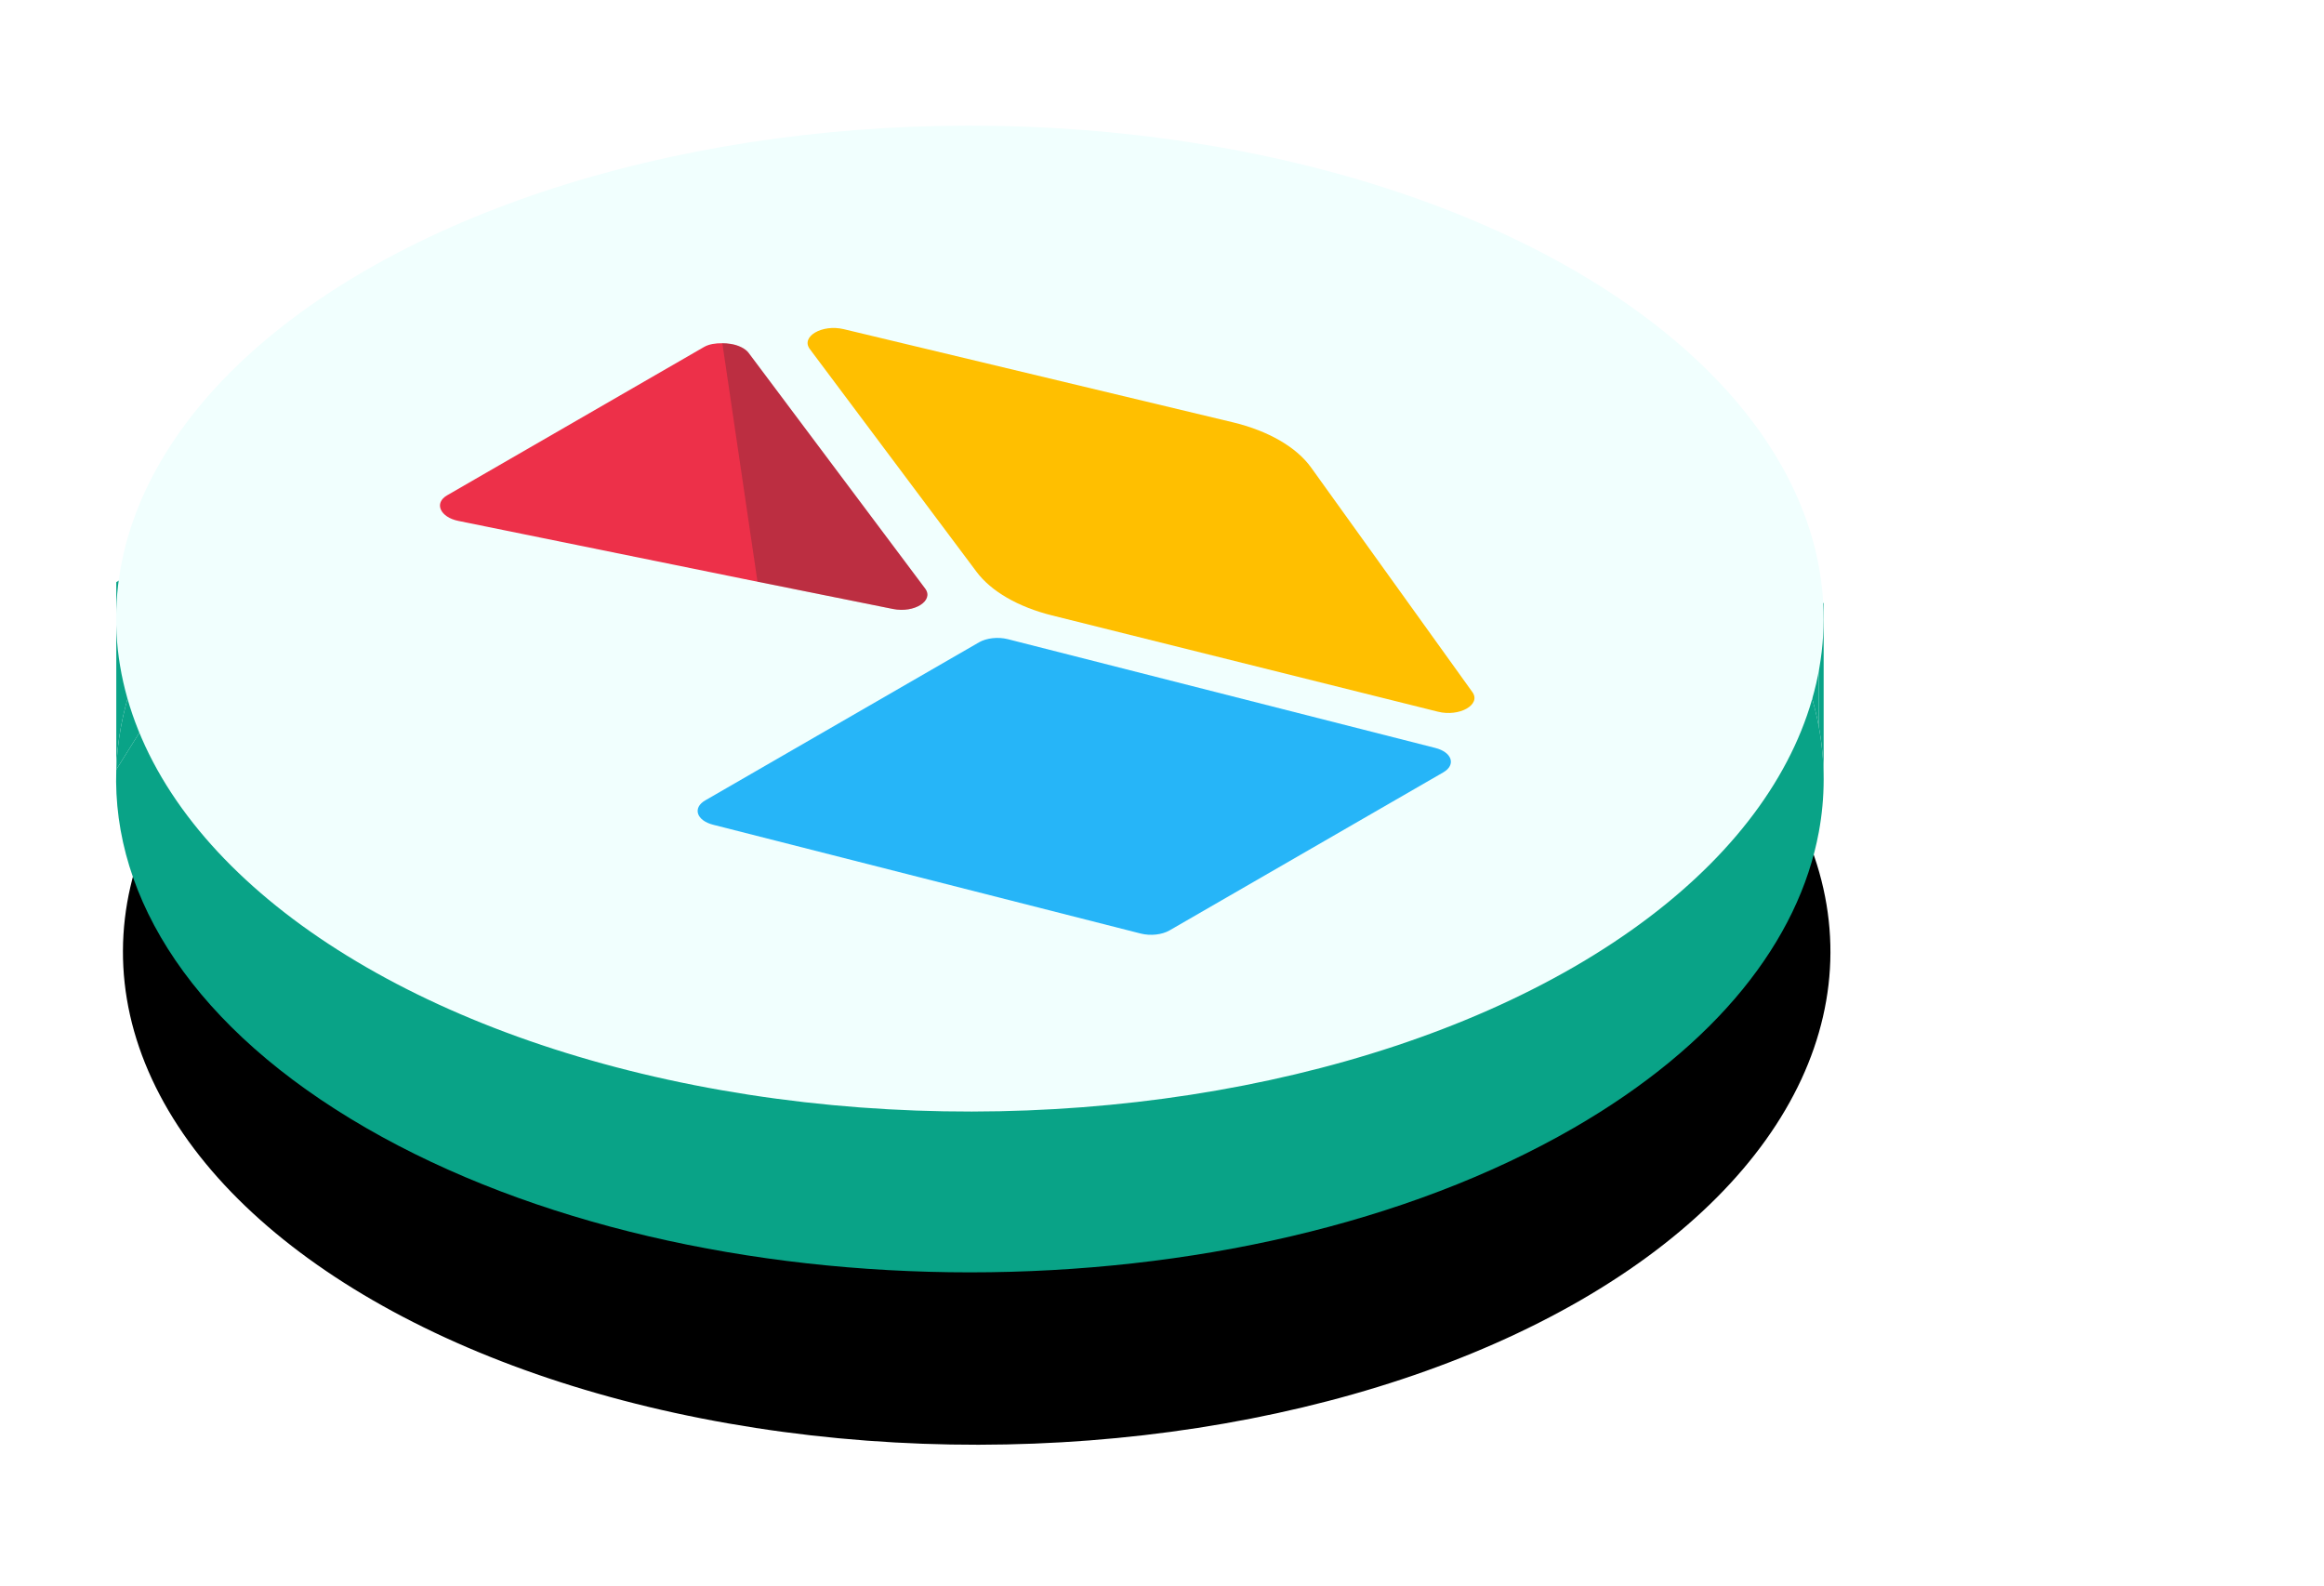
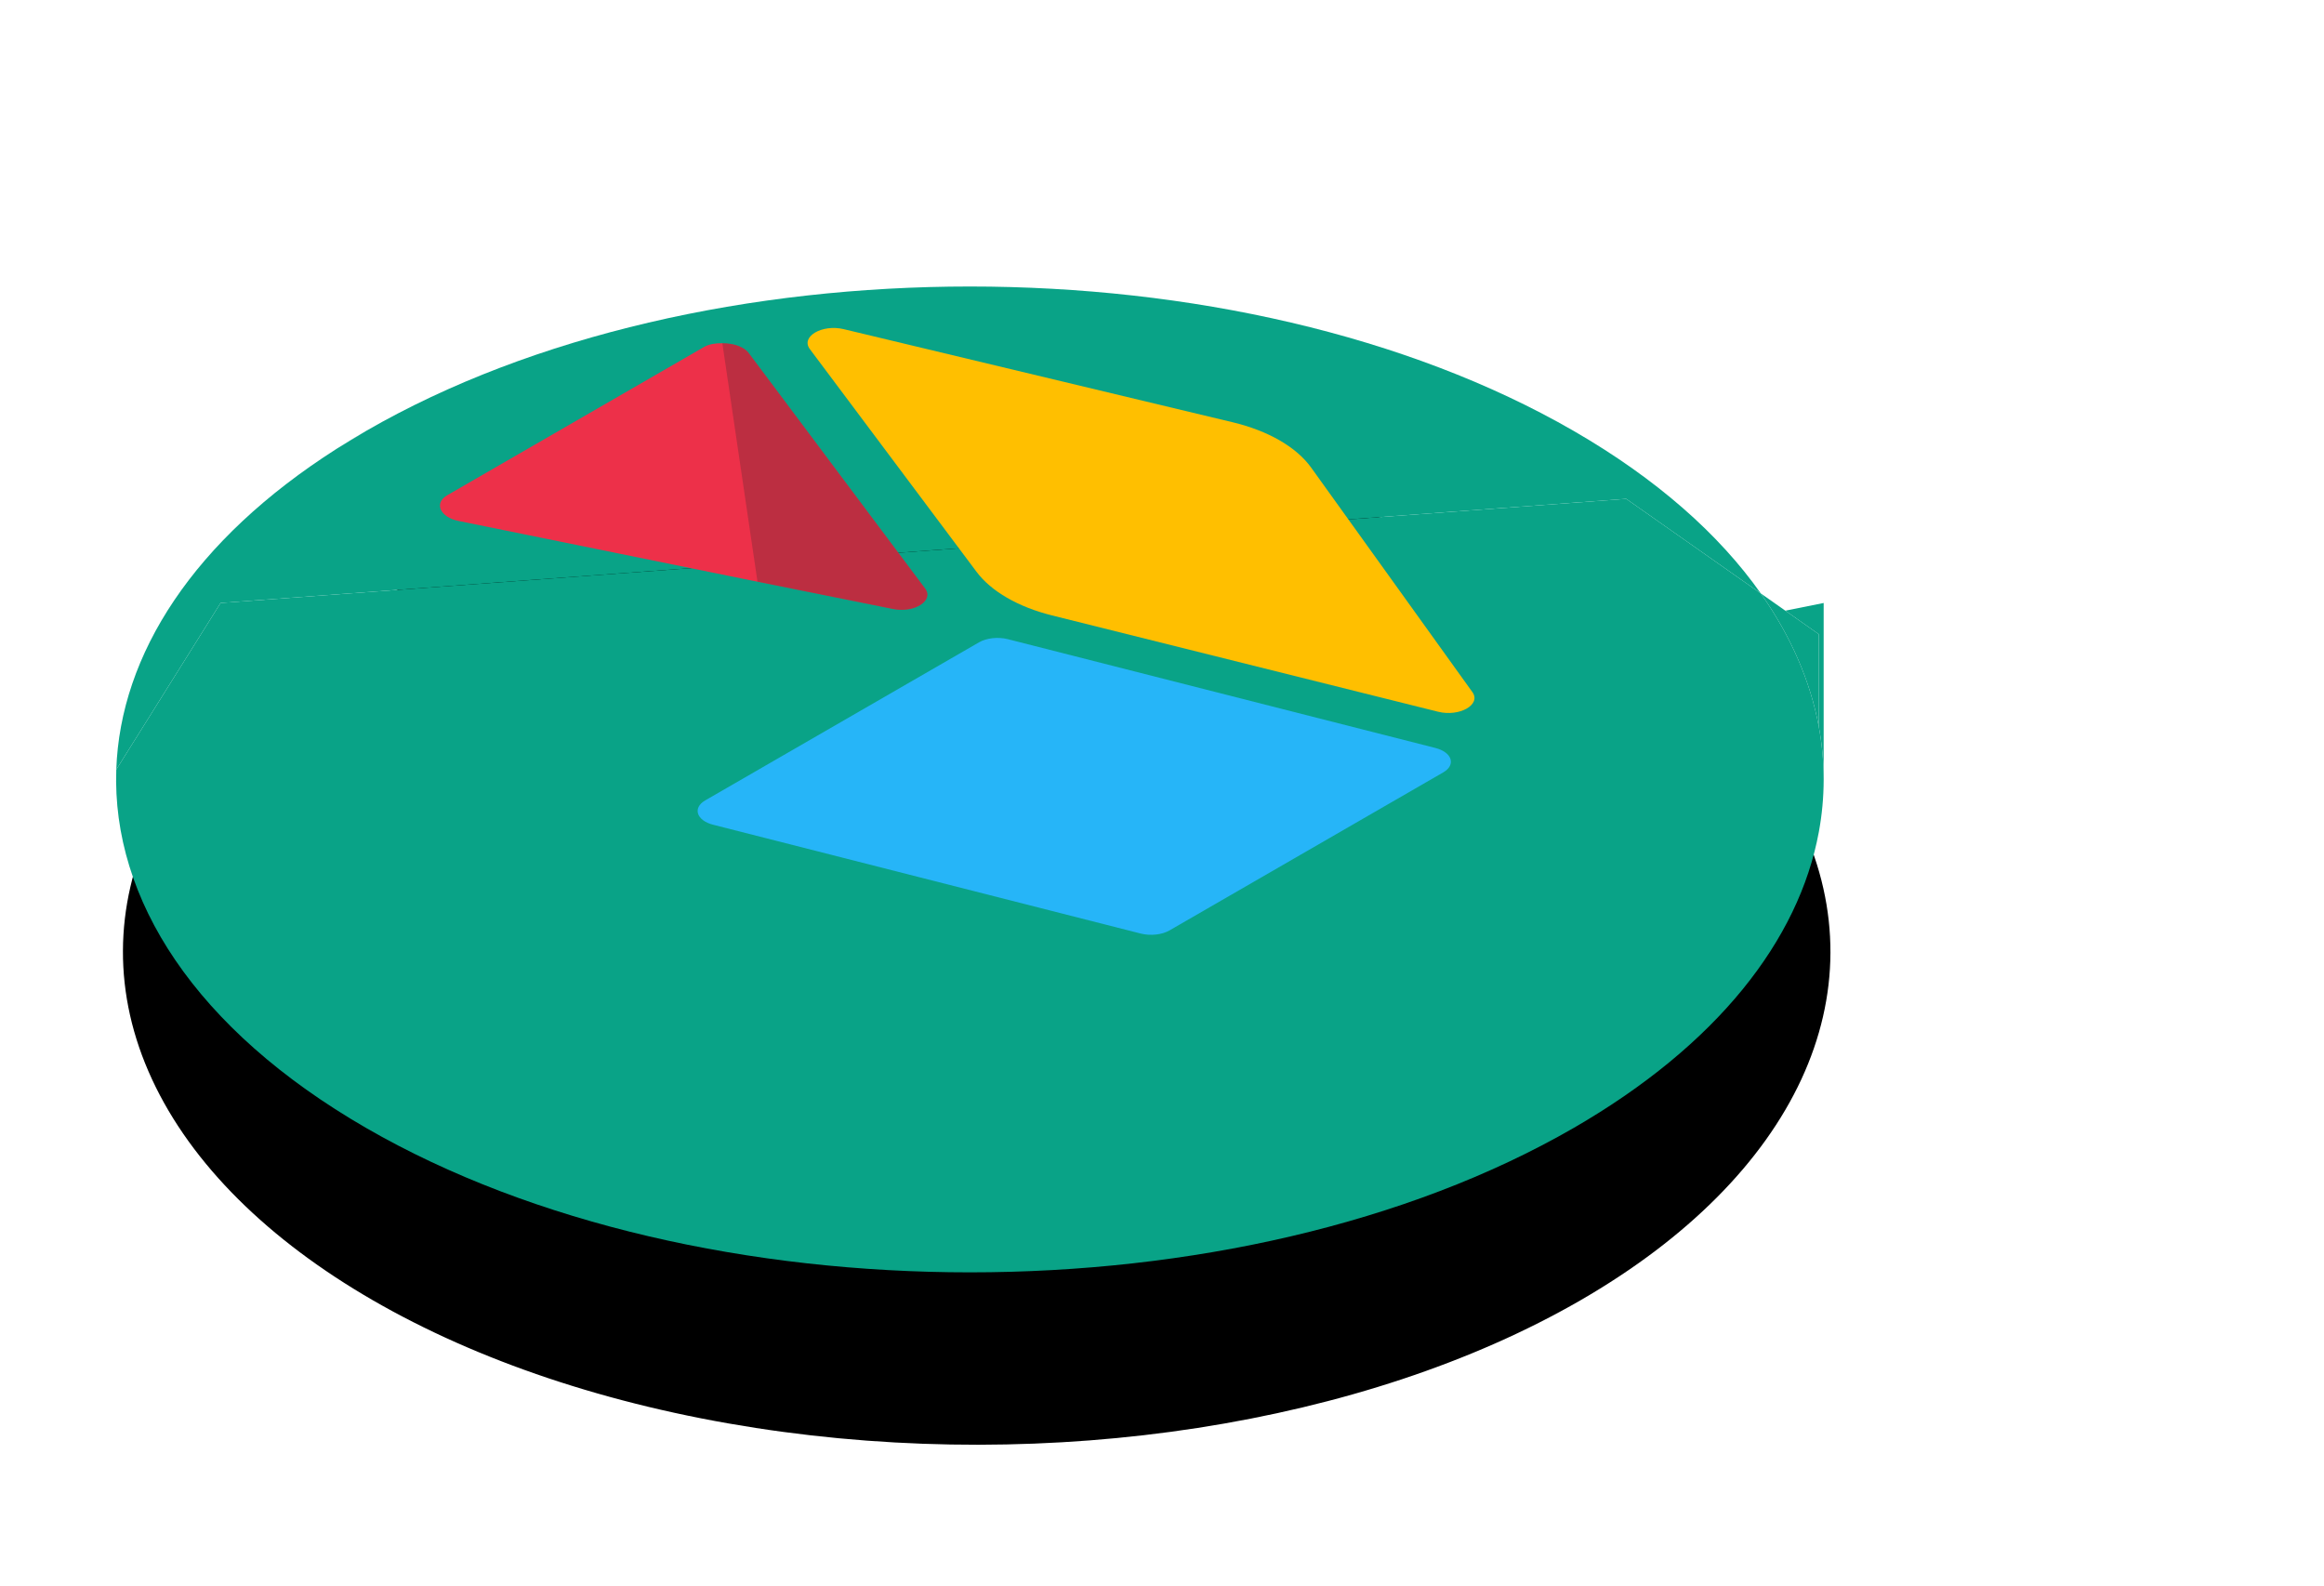
<svg xmlns="http://www.w3.org/2000/svg" width="148" height="101" viewBox="0 0 148 101" fill="none">
  <g filter="url(#filter0_f_140_19)">
    <circle r="44.393" transform="matrix(0.866 0.5 -0.866 0.5 62.199 60.609)" fill="black" />
  </g>
  <path fill-rule="evenodd" clip-rule="evenodd" d="M23.319 71.829C44.553 84.087 78.979 84.087 100.212 71.829C109.351 66.553 114.556 59.867 115.829 52.984C116.032 51.883 116.135 50.776 116.137 49.669C116.137 49.645 116.137 49.622 116.137 49.599C116.135 48.492 116.032 47.385 115.829 46.283C115.293 43.387 114.061 40.525 112.133 37.789L103.562 31.766L14.047 38.397L7.405 49.006C7.121 57.247 12.426 65.54 23.319 71.829ZM21.439 28.578C21.464 28.563 21.488 28.547 21.513 28.532L23.319 27.438C22.673 27.811 22.046 28.192 21.439 28.578Z" fill="#09A387" />
  <path d="M100.212 27.438C78.979 15.18 44.553 15.18 23.319 27.438L21.513 28.532L21.439 28.578C12.335 34.38 7.657 41.672 7.405 49.006L14.047 38.397L103.562 31.766L112.133 37.789C109.479 34.023 105.505 30.494 100.212 27.438Z" fill="#09A387" />
  <path d="M115.829 46.283L115.829 40.386L113.697 38.888L112.133 37.789C114.061 40.525 115.293 43.387 115.829 46.283Z" fill="#09A387" />
-   <path d="M21.439 28.578C21.464 28.563 21.488 28.547 21.513 28.532L7.405 37.071L7.405 49.006C7.657 41.672 12.335 34.38 21.439 28.578Z" fill="#09A387" />
  <path d="M113.697 38.888L115.829 40.386L115.829 46.283C116.032 47.385 116.135 48.492 116.137 49.599L116.137 38.397L113.697 38.888Z" fill="#09A387" />
-   <circle r="44.393" transform="matrix(0.866 0.5 -0.866 0.5 61.766 39.391)" fill="#F1FFFE" />
  <path d="M78.503 26.89L53.73 20.96C52.353 20.631 50.979 21.436 51.571 22.226L62.189 36.412C63.121 37.659 64.843 38.653 67.002 39.191L91.576 45.321C92.945 45.663 94.339 44.87 93.768 44.074L83.496 29.773C82.559 28.468 80.763 27.431 78.503 26.89Z" fill="#FFBF00" />
  <path d="M62.346 40.903L44.915 50.966C44.086 51.444 44.354 52.255 45.43 52.523L72.648 59.449C73.273 59.605 73.999 59.525 74.48 59.247L91.912 49.184C92.741 48.705 92.472 47.895 91.396 47.626L64.179 40.701C63.554 40.545 62.828 40.625 62.346 40.903Z" fill="#26B5F8" />
  <path d="M56.867 38.779L48.239 37.042L47.362 36.866L29.193 33.172C28.039 32.94 27.613 32.038 28.478 31.539L44.838 22.094C45.151 21.913 45.582 21.85 46.001 21.857C46.18 21.856 46.356 21.872 46.521 21.899C46.99 21.967 47.456 22.182 47.671 22.469L58.918 37.482C59.489 38.246 58.237 39.055 56.867 38.779Z" fill="#ED3049" />
  <path d="M56.868 38.779L48.24 37.041L46.002 21.856C46.182 21.856 46.358 21.872 46.522 21.899C46.992 21.967 47.457 22.181 47.673 22.468L58.919 37.482C59.49 38.245 58.238 39.054 56.868 38.779Z" fill="#282828" fill-opacity="0.25" />
  <defs>
    <filter id="filter0_f_140_19" x="0.827" y="22.22" width="122.744" height="76.778" filterUnits="userSpaceOnUse" color-interpolation-filters="sRGB">
      <feFlood flood-opacity="0" result="BackgroundImageFix" />
      <feBlend mode="normal" in="SourceGraphic" in2="BackgroundImageFix" result="shape" />
      <feGaussianBlur stdDeviation="3.5" result="effect1_foregroundBlur_140_19" />
    </filter>
  </defs>
</svg>